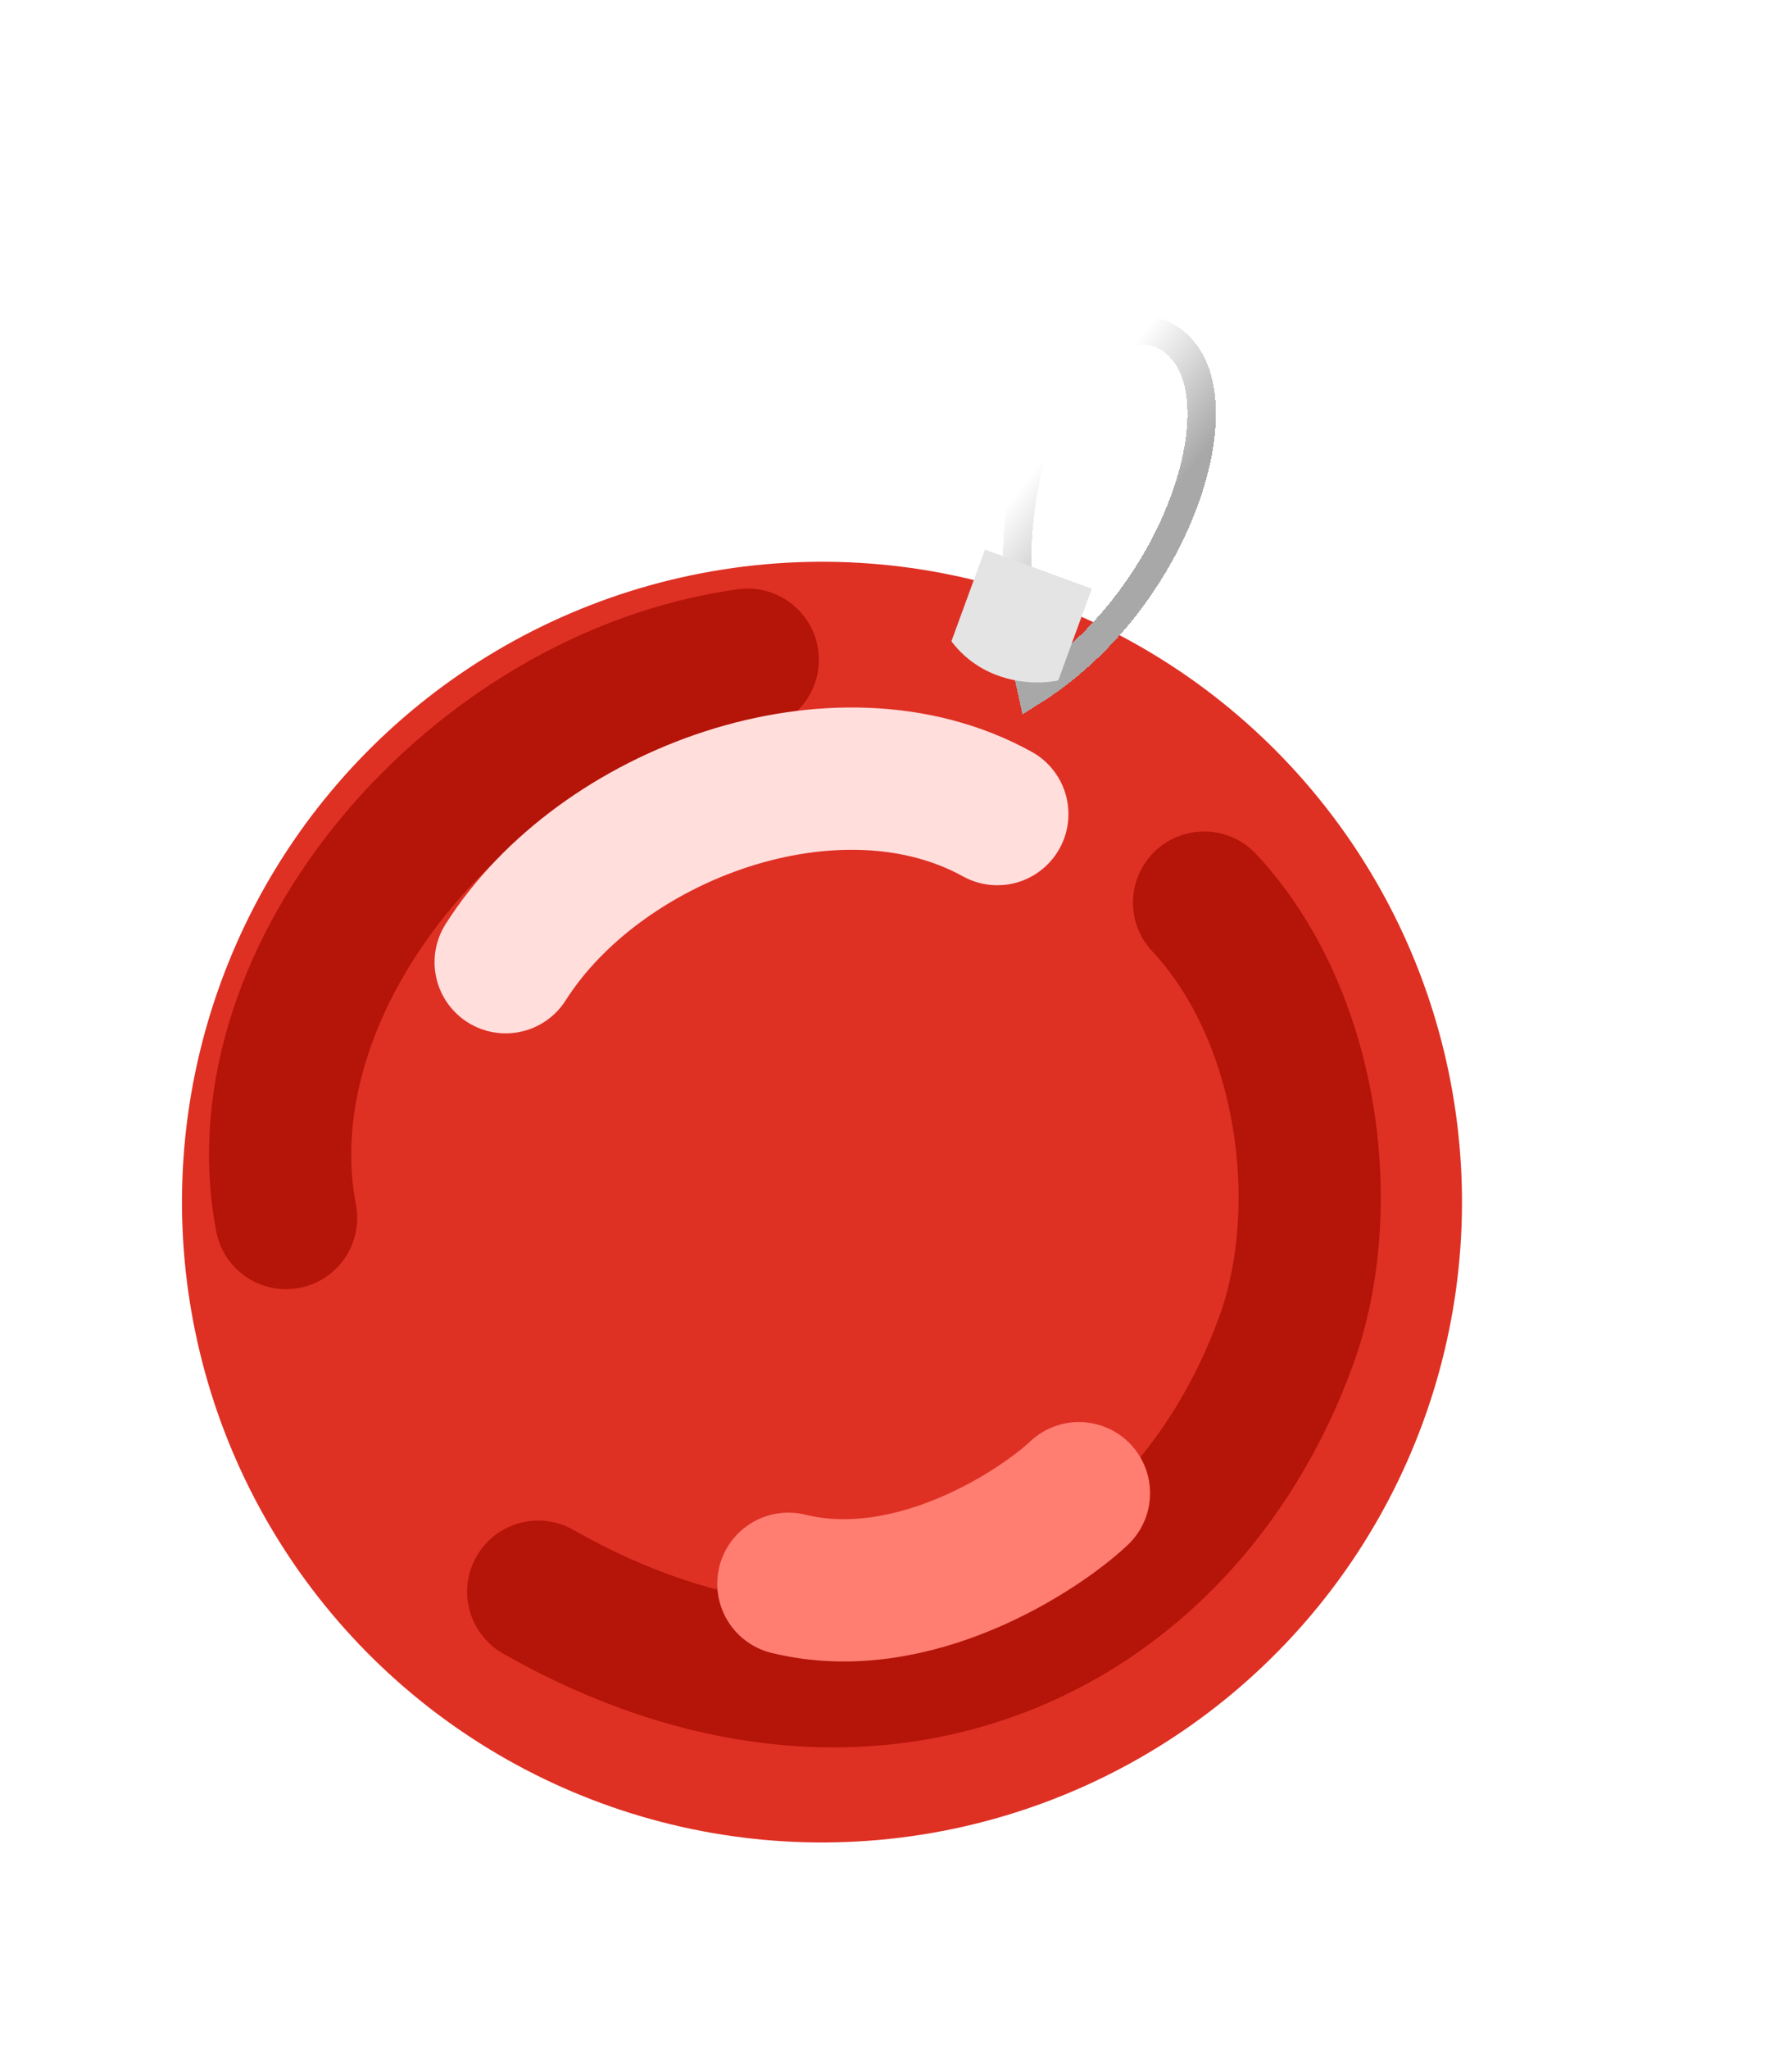
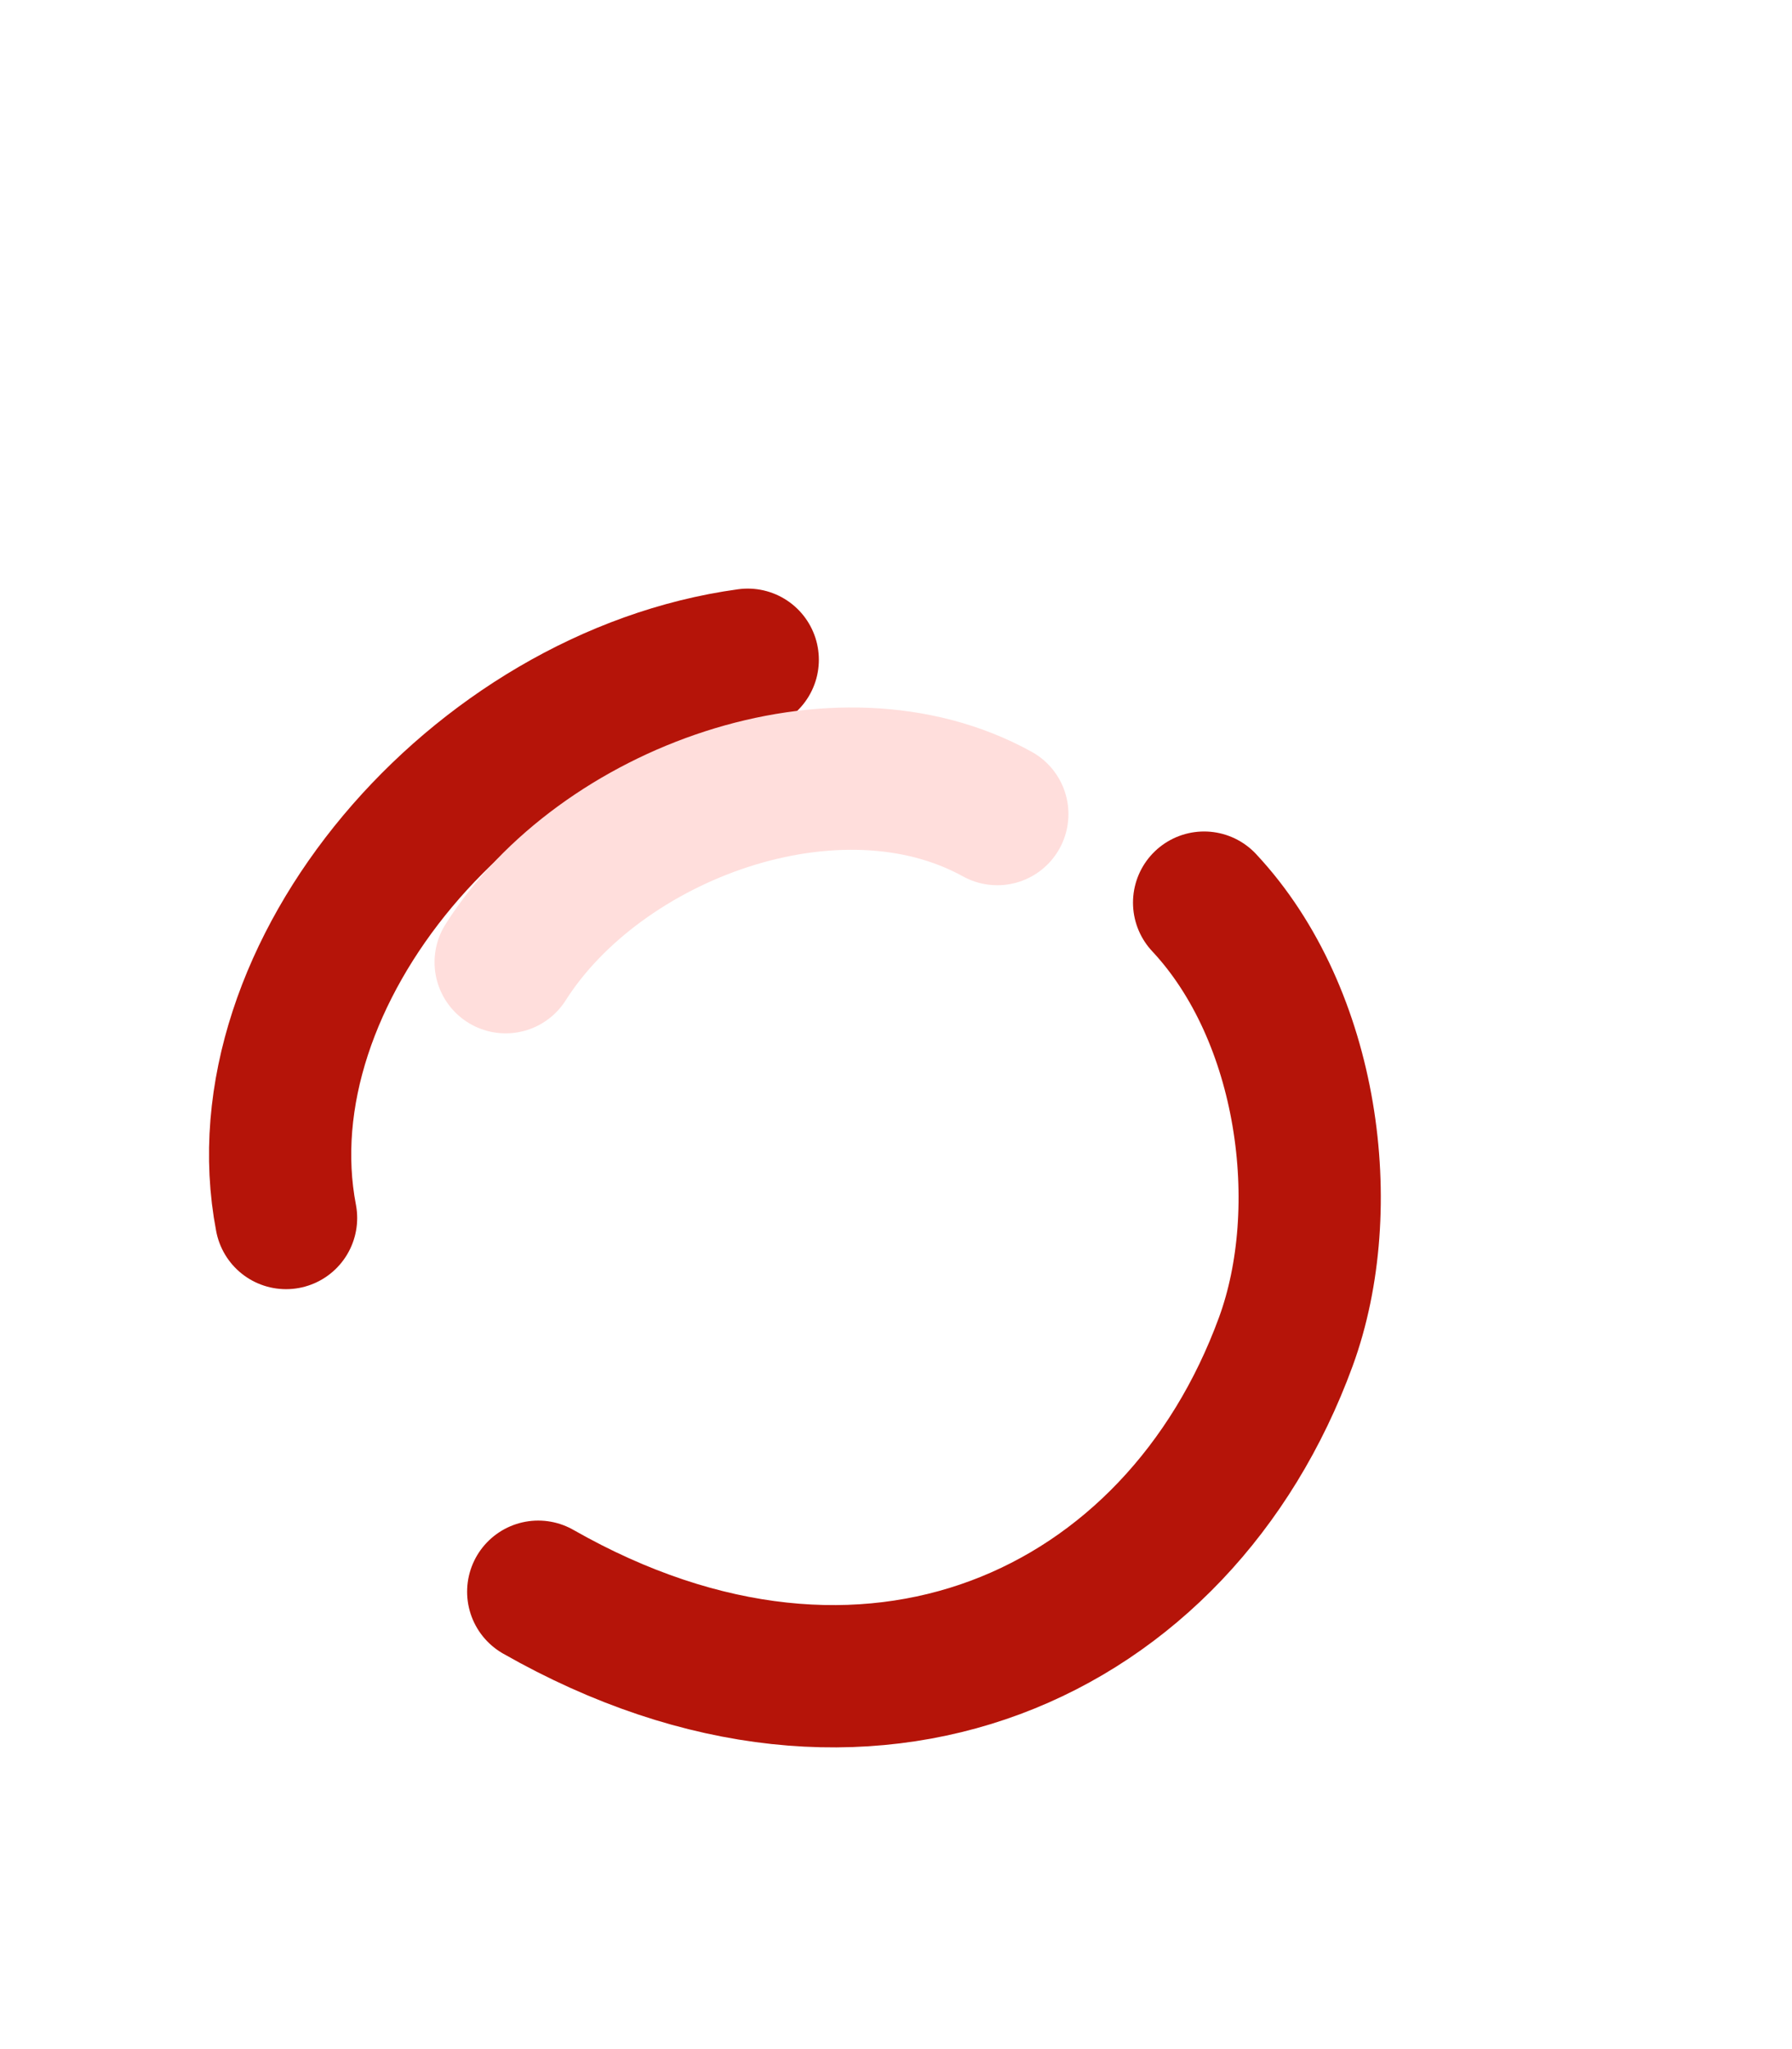
<svg xmlns="http://www.w3.org/2000/svg" width="63" height="72" viewBox="0 0 63 72" fill="none">
-   <circle cx="28.898" cy="42.239" r="22.5" transform="rotate(20.101 28.898 42.239)" fill="#DF3024" />
  <path d="M42.332 31.716C46.028 35.664 46.919 42.461 45.205 47.143C41.425 57.473 30.521 62.534 18.922 55.929" stroke="#B51409" stroke-width="5" stroke-linecap="round" />
  <path d="M26.288 23.182C16.759 24.486 8.409 34.209 10.057 42.798" stroke="#B51409" stroke-width="5" stroke-linecap="round" />
  <path d="M35.062 28.605C29.435 25.497 21.104 28.568 17.777 33.809" stroke="#FFDEDC" stroke-width="5" stroke-linecap="round" stroke-linejoin="round" />
-   <path d="M27.716 55.65C32.114 56.727 36.577 53.746 37.932 52.467" stroke="#FF7D71" stroke-width="5" stroke-linecap="round" stroke-linejoin="round" />
  <g filter="url(#filter0_d_1049_401)">
-     <path d="M36.279 20.304C41.112 17.281 43.389 10.767 41.685 8.44C39.556 5.53 34.035 10.432 36.279 20.304Z" stroke="url(#paint0_linear_1049_401)" shape-rendering="crispEdges" />
-   </g>
-   <path d="M38.383 20.686L34.627 19.311L33.448 22.534C34.596 24.051 36.43 24.082 37.204 23.909L38.383 20.686Z" fill="#E4E4E4" />
+     </g>
  <defs>
    <filter id="filter0_d_1049_401" x="31.252" y="7.108" width="15.495" height="21.993" filterUnits="userSpaceOnUse" color-interpolation-filters="sRGB">
      <feFlood flood-opacity="0" result="BackgroundImageFix" />
      <feColorMatrix in="SourceAlpha" type="matrix" values="0 0 0 0 0 0 0 0 0 0 0 0 0 0 0 0 0 0 127 0" result="hardAlpha" />
      <feOffset dy="4" />
      <feGaussianBlur stdDeviation="2" />
      <feComposite in2="hardAlpha" operator="out" />
      <feColorMatrix type="matrix" values="0 0 0 0 0 0 0 0 0 0 0 0 0 0 0 0 0 0 0.25 0" />
      <feBlend mode="normal" in2="BackgroundImageFix" result="effect1_dropShadow_1049_401" />
      <feBlend mode="normal" in="SourceGraphic" in2="effect1_dropShadow_1049_401" result="shape" />
    </filter>
    <linearGradient id="paint0_linear_1049_401" x1="36.607" y1="12.209" x2="39.979" y2="14.874" gradientUnits="userSpaceOnUse">
      <stop stop-color="white" />
      <stop offset="1" stop-color="#A9A8A8" />
    </linearGradient>
  </defs>
</svg>